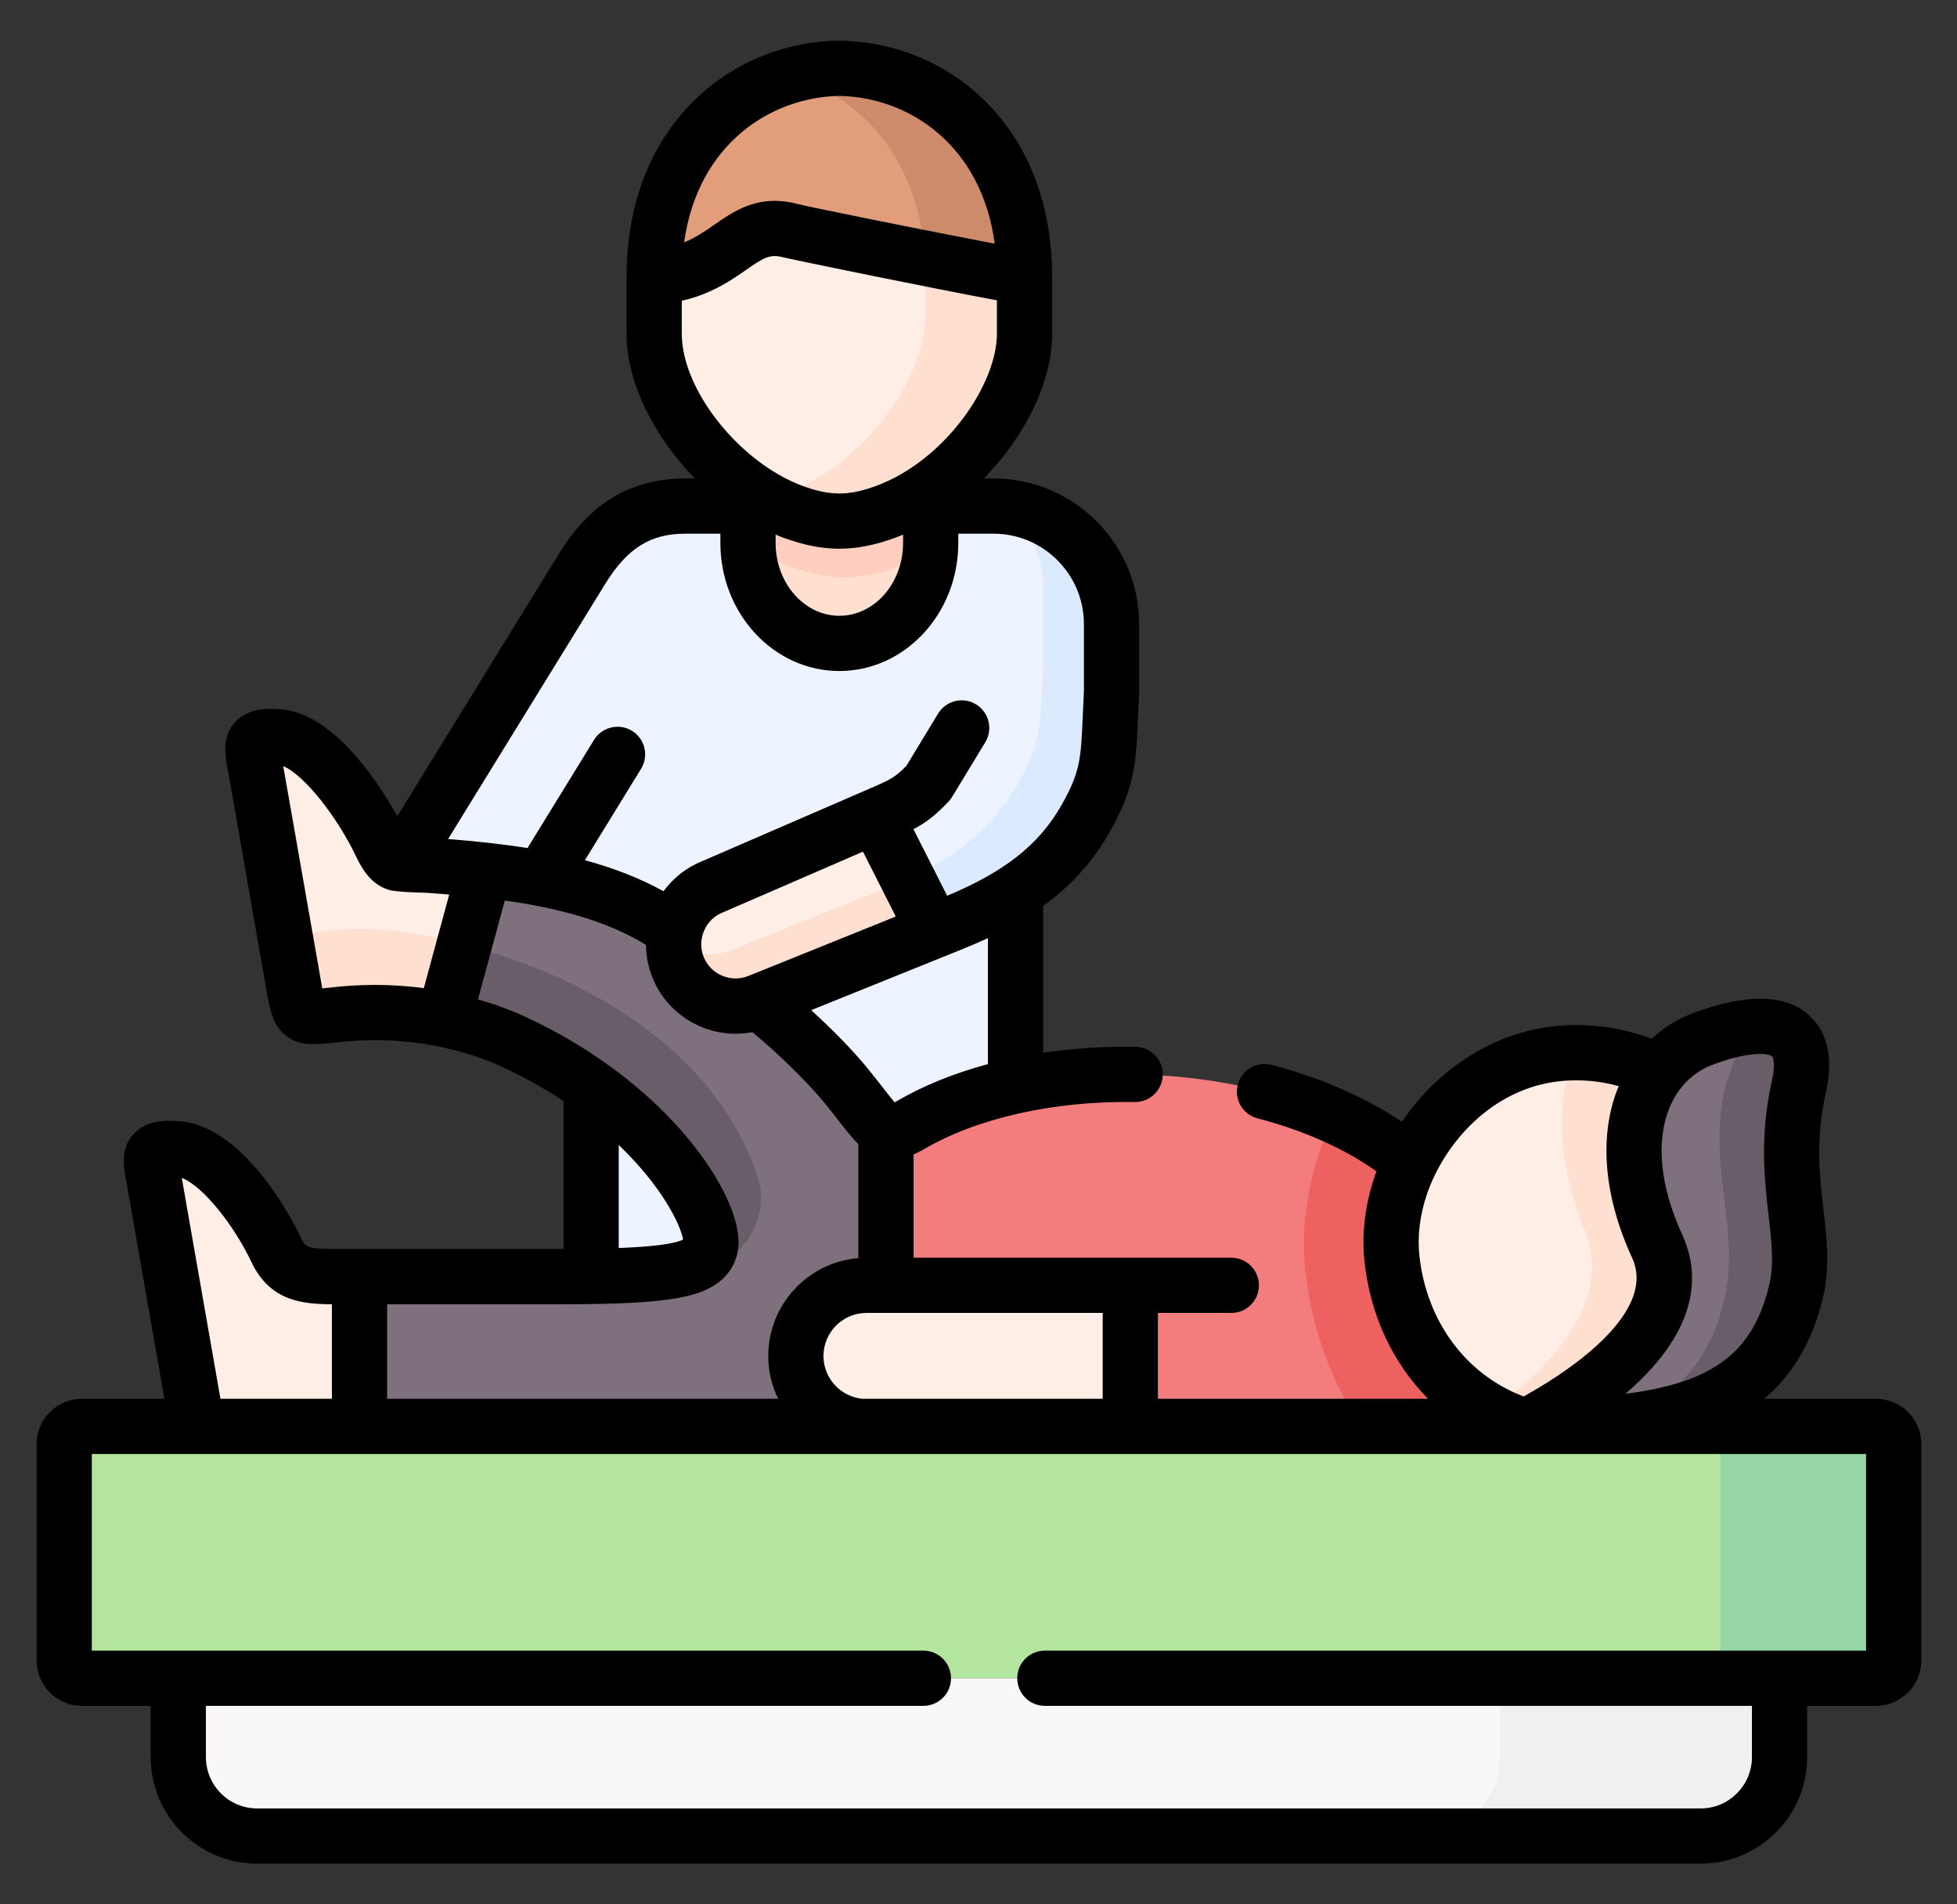
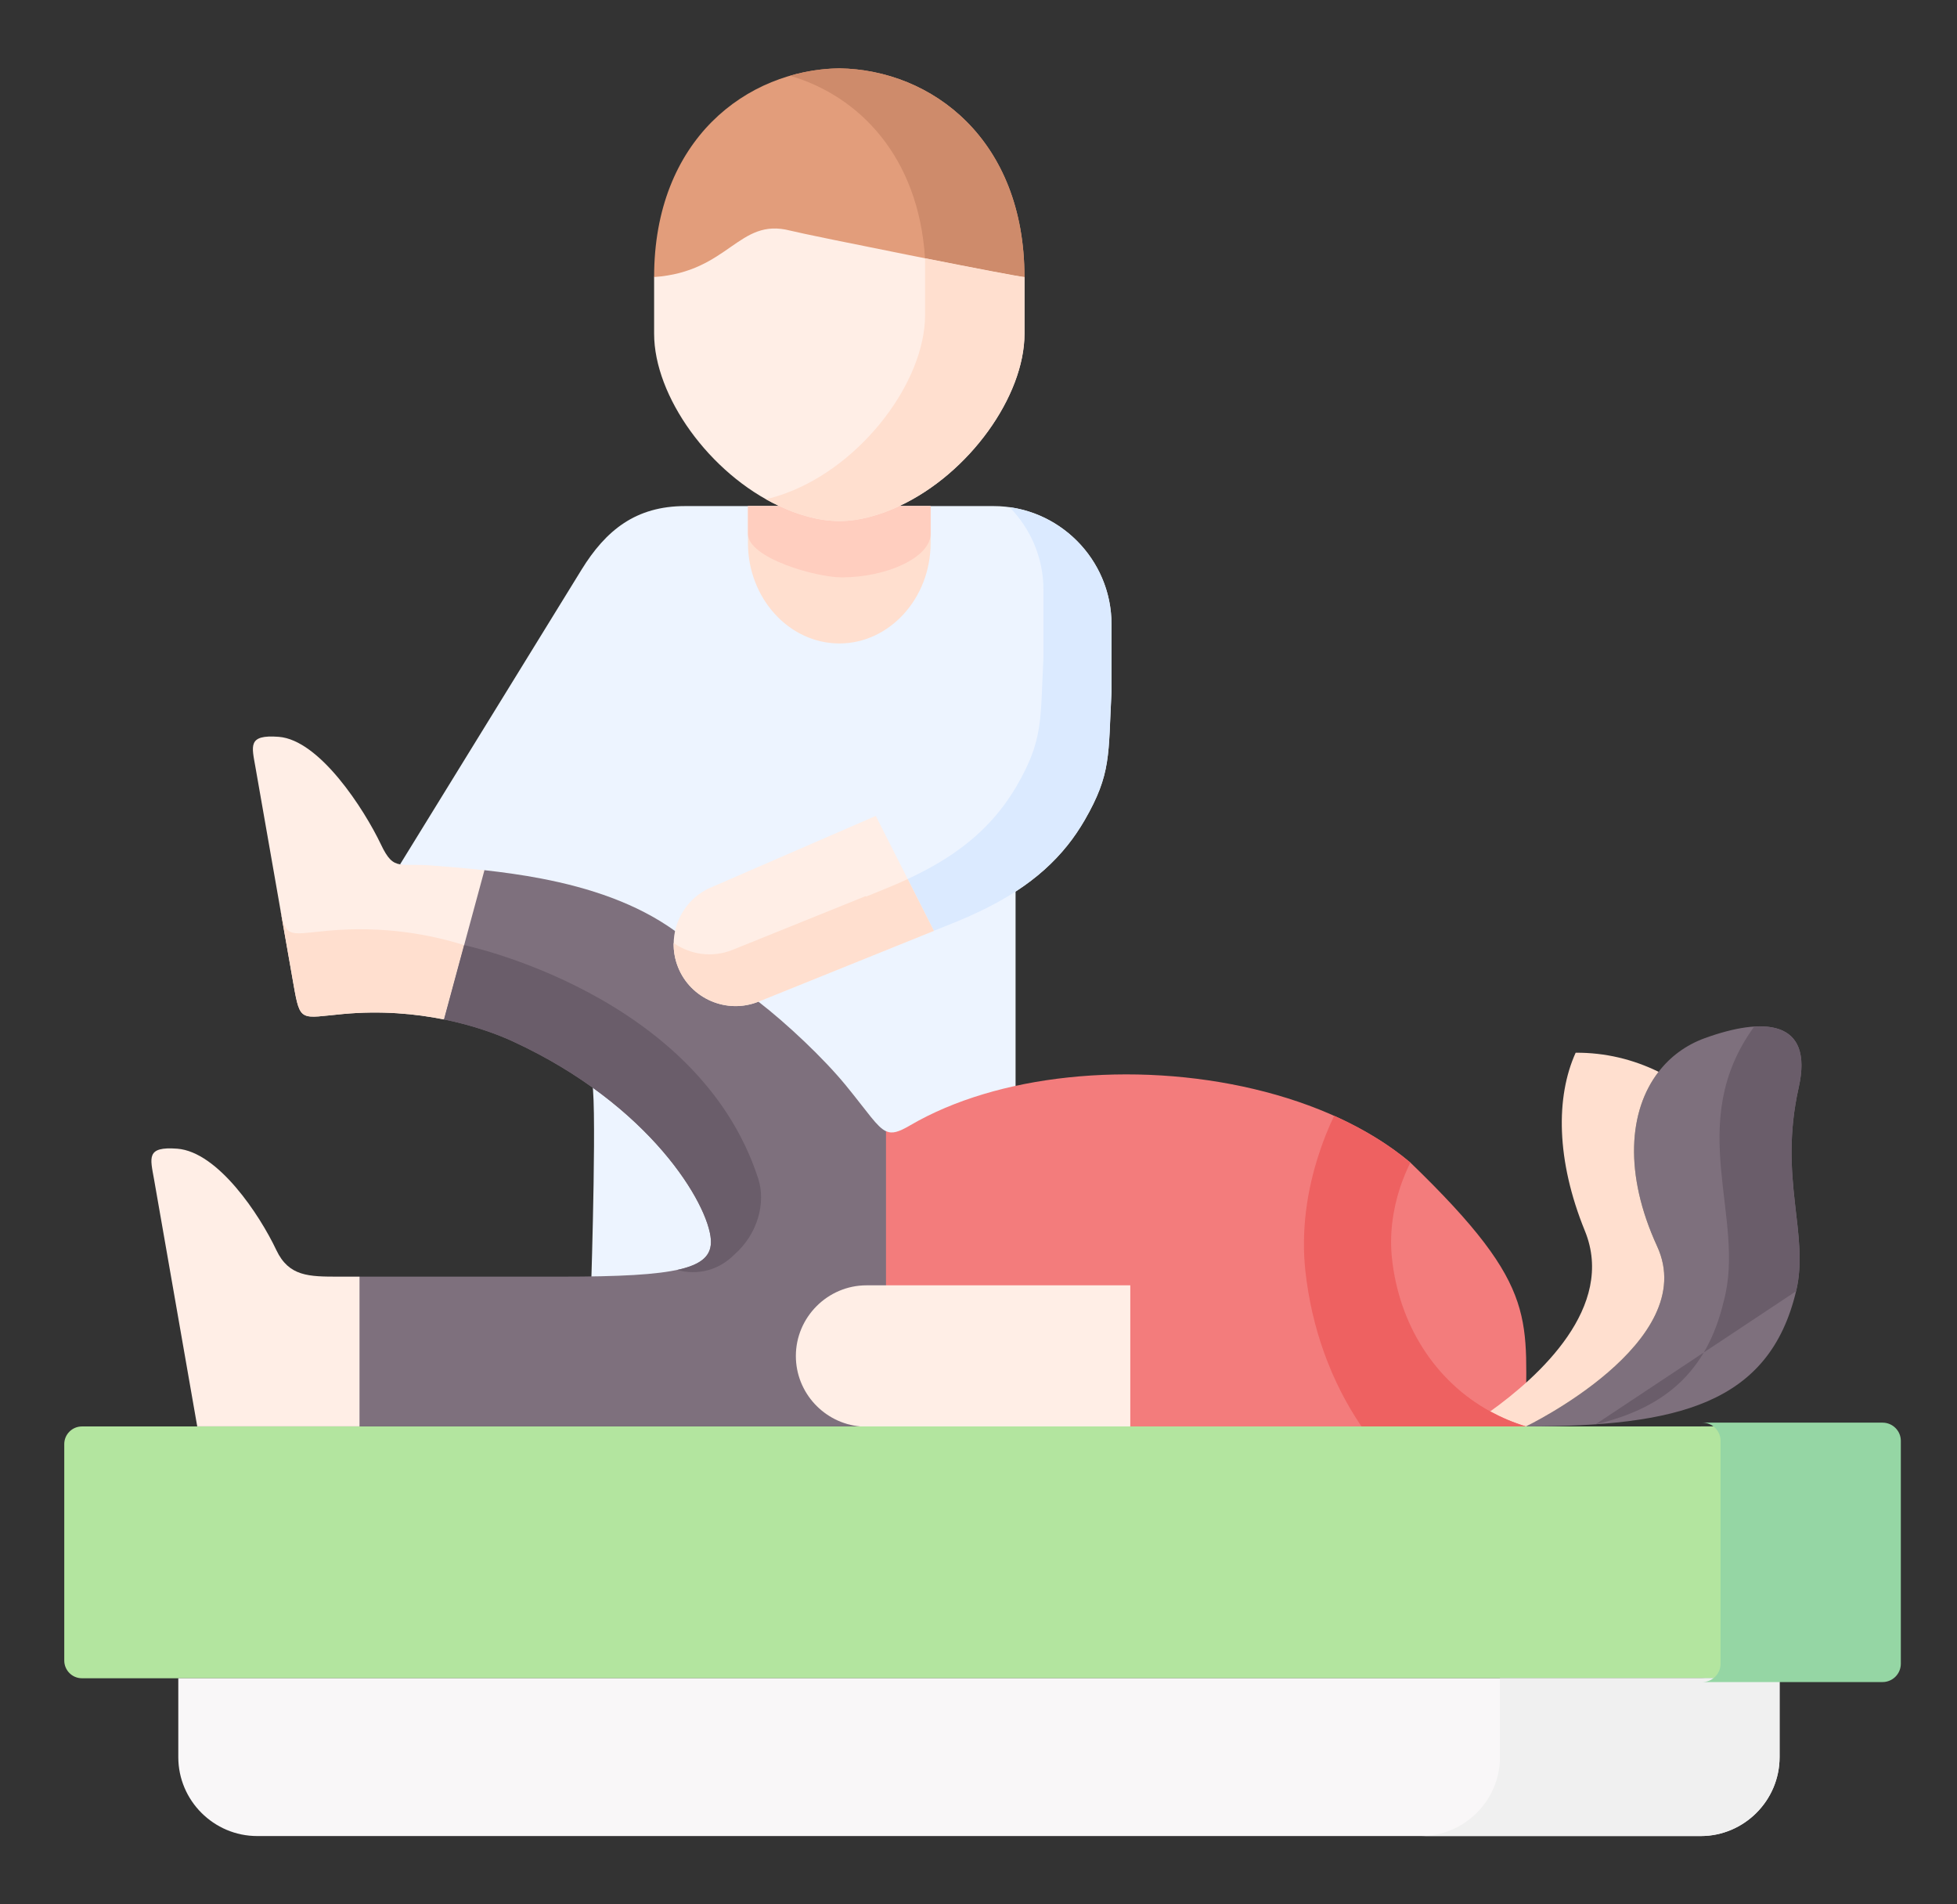
<svg xmlns="http://www.w3.org/2000/svg" width="37" height="36" viewBox="0 0 37 36" fill="none">
  <rect x="0" y="0" width="37" height="36" fill="#333333" stroke="none" />
  <path fill-rule="evenodd" clip-rule="evenodd" d="M35.803 31.39V27.299C35.803 27.115 35.651 26.965 35.468 26.965H32.159C32.343 26.965 32.495 27.115 32.495 27.299V31.39C32.495 31.576 32.343 31.726 32.159 31.726H33.645H35.468C35.651 31.726 35.803 31.576 35.803 31.39Z" fill="#78C2A4" />
  <path fill-rule="evenodd" clip-rule="evenodd" d="M19.201 24.298V16.855L16.559 16.597L14.34 18.936C14.34 18.936 11.008 20.344 11.177 20.423C11.299 20.478 11.177 24.298 11.177 24.298H19.201V24.298Z" fill="#EDF4FF" />
  <path fill-rule="evenodd" clip-rule="evenodd" d="M20.508 15.504C21.015 14.624 20.952 14.277 21.015 13.079V11.799C21.015 10.572 20.011 9.567 18.784 9.567H12.954C12.021 9.567 11.455 10.023 10.995 10.769L7.564 16.34C7.687 16.362 11.236 19.532 11.595 19.601C12.503 19.774 17.657 17.597 17.657 17.597L18.016 17.453C18.9 17.096 19.642 16.66 20.186 15.977C20.303 15.831 20.409 15.673 20.508 15.504Z" fill="#EDF4FF" />
  <path fill-rule="evenodd" clip-rule="evenodd" d="M16.75 21.384C16.58 21.305 16.411 21.031 15.99 20.516C15.566 19.999 14.866 19.342 14.339 18.936C13.405 18.158 13.405 18.158 12.763 17.6C12.033 17.074 11.139 16.782 10.232 16.608C9.873 16.539 9.514 16.49 9.159 16.45L7.565 17.596L8.393 19.271C8.969 19.388 9.421 19.559 9.703 19.69C12.305 20.893 13.394 22.769 13.44 23.432C13.479 23.99 12.814 24.134 10.607 24.134H6.797L5.808 25.634L6.797 26.965H16.269L19.2 24.298L16.75 21.384Z" fill="#7E707D" />
  <path fill-rule="evenodd" clip-rule="evenodd" d="M28.851 26.966H21.371H16.269H6.798H3.73H1.548C1.365 26.966 1.215 27.116 1.215 27.299V31.391C1.215 31.576 1.365 31.726 1.548 31.726H3.371H33.645H35.468C35.651 31.726 35.803 31.576 35.803 31.391V27.299C35.803 27.116 35.651 26.966 35.468 26.966H28.851Z" fill="#B3E59F" />
  <path fill-rule="evenodd" clip-rule="evenodd" d="M33.645 31.726H3.371V33.218C3.371 34.038 4.042 34.709 4.863 34.709H32.154C32.974 34.709 33.645 34.038 33.645 33.218V31.726Z" fill="#F9F7F8" />
  <path fill-rule="evenodd" clip-rule="evenodd" d="M17.657 17.596L16.558 15.424L13.471 16.764C13.098 16.912 12.844 17.233 12.763 17.6C12.716 17.821 12.729 18.06 12.82 18.285C13.059 18.883 13.743 19.175 14.339 18.936L17.657 17.596Z" fill="#FFEEE6" />
  <path fill-rule="evenodd" clip-rule="evenodd" d="M18.015 17.452C18.899 17.095 19.641 16.659 20.185 15.976C20.302 15.83 20.408 15.673 20.507 15.503C21.014 14.623 20.951 14.276 21.014 13.078V11.798C21.014 10.673 20.172 9.738 19.087 9.588C19.483 9.991 19.728 10.543 19.728 11.149V12.429C19.666 13.627 19.73 13.976 19.223 14.856C19.124 15.025 19.016 15.183 18.899 15.329C18.447 15.896 17.858 16.294 17.161 16.617L17.656 17.596L18.015 17.452Z" fill="#DBEAFF" />
  <path fill-rule="evenodd" clip-rule="evenodd" d="M17.657 17.597L17.162 16.618C17.022 16.683 16.88 16.744 16.732 16.804L16.373 16.95L16.367 16.94L13.846 17.958C13.465 18.11 13.049 18.047 12.736 17.826C12.733 17.979 12.759 18.135 12.82 18.285C13.059 18.883 13.743 19.175 14.339 18.936L17.657 17.597Z" fill="#FFDFCF" />
  <path fill-rule="evenodd" clip-rule="evenodd" d="M6.407 24.134C5.838 24.134 5.462 24.132 5.225 23.633C4.909 22.964 4.122 21.775 3.351 21.715C2.759 21.67 2.84 21.885 2.913 22.297L3.729 26.965H6.797V24.134H6.407Z" fill="#FFEEE6" />
  <path fill-rule="evenodd" clip-rule="evenodd" d="M8.394 19.272L9.159 16.451C8.8 16.411 8.447 16.383 8.112 16.358C7.851 16.34 7.687 16.362 7.565 16.34C7.419 16.316 7.33 16.233 7.202 15.963C6.884 15.296 6.042 13.988 5.269 13.929C4.677 13.884 4.76 14.101 4.831 14.511L5.551 18.619C5.677 19.339 5.685 19.242 6.484 19.169C7.206 19.102 7.855 19.163 8.394 19.272Z" fill="#FFEEE6" />
  <path fill-rule="evenodd" clip-rule="evenodd" d="M26.664 21.976C25.106 20.666 22.504 20.12 20.188 20.369C19.079 20.487 18.037 20.789 17.207 21.274C16.994 21.398 16.873 21.44 16.751 21.384V24.298L21.371 26.966H28.852C28.83 24.926 29.174 24.399 26.664 21.976Z" fill="#F37C7C" />
  <path fill-rule="evenodd" clip-rule="evenodd" d="M15.869 12.164C16.818 12.164 17.595 11.309 17.595 10.264V9.567H14.141V10.264C14.141 11.309 14.918 12.164 15.869 12.164Z" fill="#FFDFCF" />
  <path fill-rule="evenodd" clip-rule="evenodd" d="M17.001 9.567C18.325 8.951 19.369 7.488 19.369 6.308V5.237C18.136 3.264 13.613 2.503 12.367 5.237V6.308C12.367 7.488 13.411 8.951 14.736 9.569C15.082 9.725 15.453 9.844 15.835 9.851C16.241 9.858 16.636 9.733 17.001 9.567Z" fill="#FFEEE6" />
  <path fill-rule="evenodd" clip-rule="evenodd" d="M19.369 5.237C19.369 2.637 17.619 1.319 15.869 1.292C14.119 1.319 12.367 2.637 12.367 5.237C13.786 5.139 13.961 4.107 14.938 4.359C15.257 4.442 19.16 5.223 19.369 5.237Z" fill="#E29D7B" />
  <path fill-rule="evenodd" clip-rule="evenodd" d="M15.869 9.851C15.589 9.851 15.309 9.792 14.991 9.676C14.906 9.644 14.819 9.607 14.736 9.567H14.141V10.09C14.141 10.55 15.431 10.917 15.918 10.915C16.762 10.915 17.595 10.538 17.595 10.09V9.567H17.001C17.001 9.569 17.001 9.569 17.001 9.567C16.98 9.579 16.958 9.587 16.938 9.597C16.78 9.668 16.613 9.729 16.447 9.771C16.252 9.822 16.068 9.851 15.869 9.851Z" fill="#FFCEBF" />
  <path fill-rule="evenodd" clip-rule="evenodd" d="M19.369 5.237C19.369 2.637 17.619 1.319 15.87 1.292C15.554 1.295 15.24 1.343 14.935 1.432C16.244 1.812 17.367 2.963 17.489 4.882C18.424 5.067 19.275 5.231 19.369 5.237Z" fill="#CE8B6B" />
  <path fill-rule="evenodd" clip-rule="evenodd" d="M17.003 9.567C18.326 8.952 19.37 7.488 19.37 6.308V5.237C19.275 5.231 18.425 5.067 17.49 4.882V5.953C17.49 7.208 16.31 8.784 14.866 9.321C14.732 9.37 14.606 9.41 14.481 9.437C14.566 9.484 14.651 9.528 14.738 9.569C14.821 9.607 14.908 9.644 14.992 9.676C15.31 9.792 15.59 9.851 15.87 9.851C16.172 9.851 16.464 9.78 16.746 9.676C16.835 9.642 16.918 9.607 17.003 9.567Z" fill="#FFDFCF" />
  <path fill-rule="evenodd" clip-rule="evenodd" d="M8.393 19.271L8.774 17.867C8.147 17.669 7.257 17.498 6.208 17.594C5.409 17.667 5.401 17.764 5.274 17.044L5.551 18.618C5.677 19.338 5.685 19.242 6.484 19.169C7.206 19.102 7.855 19.163 8.393 19.271Z" fill="#FFDFCF" />
  <path fill-rule="evenodd" clip-rule="evenodd" d="M21.37 26.966V24.298H16.749H16.383C15.649 24.298 15.047 24.9 15.047 25.634C15.047 26.33 15.585 26.906 16.268 26.966H21.37V26.966Z" fill="#FFEEE6" />
-   <path fill-rule="evenodd" clip-rule="evenodd" d="M31.975 23.638C32.112 22.841 31.975 21.708 31.358 20.262C30.78 19.976 30.119 19.848 29.435 19.921C28.188 20.053 27.176 20.923 26.663 21.976C26.59 22.128 26.527 22.282 26.474 22.438C26.328 22.882 26.268 23.343 26.316 23.785C26.474 25.267 27.401 26.526 28.851 26.965L29.606 26.725C30.694 26.378 31.523 25.489 31.794 24.379L31.975 23.638Z" fill="#FFEEE6" />
  <path fill-rule="evenodd" clip-rule="evenodd" d="M33.958 24.408C34.215 23.329 33.621 22.284 34.007 20.559C34.297 19.265 33.333 19.226 32.23 19.626C31.875 19.756 31.579 19.974 31.358 20.262C30.79 20.995 30.701 22.191 31.33 23.558C32.167 25.369 28.851 26.965 28.851 26.965C31.709 26.965 33.449 26.549 33.958 24.408Z" fill="#7E707D" />
  <path fill-rule="evenodd" clip-rule="evenodd" d="M31.33 23.559C30.701 22.191 30.79 20.996 31.358 20.262C30.88 20.027 30.348 19.897 29.79 19.901C29.413 20.735 29.419 21.931 29.965 23.27C30.551 24.707 29.095 26.023 28.174 26.682C28.385 26.796 28.61 26.893 28.851 26.966C28.851 26.966 32.167 25.37 31.33 23.559Z" fill="#FFDFCF" />
-   <path fill-rule="evenodd" clip-rule="evenodd" d="M33.958 24.409C34.214 23.33 33.62 22.285 34.007 20.56C34.21 19.659 33.802 19.367 33.165 19.408C31.831 21.247 33.021 23.018 32.589 24.601C32.267 25.958 31.448 26.623 30.164 26.927C32.245 26.782 33.532 26.199 33.958 24.409Z" fill="#6A5D6A" />
+   <path fill-rule="evenodd" clip-rule="evenodd" d="M33.958 24.409C34.214 23.33 33.62 22.285 34.007 20.56C34.21 19.659 33.802 19.367 33.165 19.408C31.831 21.247 33.021 23.018 32.589 24.601C32.267 25.958 31.448 26.623 30.164 26.927Z" fill="#6A5D6A" />
  <path fill-rule="evenodd" clip-rule="evenodd" d="M14.335 22.28C13.201 18.785 8.764 17.863 8.774 17.867L8.394 19.272C8.97 19.388 9.421 19.56 9.703 19.69C12.306 20.893 13.395 22.77 13.44 23.433C13.46 23.724 13.288 23.902 12.807 24.007C12.807 24.007 13.391 24.214 13.89 23.711L13.886 23.715C14.328 23.326 14.483 22.736 14.335 22.28ZM13.491 23.967C13.513 23.957 13.535 23.945 13.556 23.936C13.535 23.945 13.513 23.957 13.491 23.967ZM13.56 23.934C13.57 23.928 13.58 23.924 13.59 23.918C13.58 23.924 13.57 23.928 13.56 23.934ZM13.592 23.918C13.602 23.912 13.611 23.906 13.623 23.9C13.611 23.906 13.602 23.912 13.592 23.918ZM13.623 23.898C13.633 23.894 13.643 23.888 13.653 23.882C13.643 23.888 13.633 23.894 13.623 23.898ZM13.716 23.843C13.726 23.837 13.736 23.831 13.744 23.823C13.736 23.831 13.726 23.837 13.716 23.843ZM13.775 23.802C13.785 23.796 13.793 23.79 13.803 23.782C13.793 23.79 13.785 23.796 13.775 23.802ZM13.803 23.782C13.823 23.768 13.84 23.752 13.858 23.738C13.84 23.752 13.823 23.768 13.803 23.782ZM13.884 23.717C13.874 23.723 13.866 23.73 13.858 23.738L13.884 23.717ZM13.716 23.843C13.706 23.849 13.696 23.857 13.687 23.863L13.716 23.843Z" fill="#6A5D6A" />
  <path fill-rule="evenodd" clip-rule="evenodd" d="M28.175 26.682C27.116 26.102 26.449 25.023 26.317 23.786C26.269 23.344 26.328 22.882 26.474 22.438C26.528 22.282 26.591 22.128 26.664 21.977C26.25 21.628 25.76 21.334 25.224 21.093C25.115 21.322 25.022 21.554 24.944 21.791C24.699 22.525 24.602 23.287 24.679 24.017C24.796 25.1 25.161 26.112 25.741 26.966H28.852C28.611 26.893 28.386 26.796 28.175 26.682Z" fill="#EE6161" />
  <path fill-rule="evenodd" clip-rule="evenodd" d="M33.646 33.217V31.726H32.16H28.359V33.217C28.359 34.038 27.686 34.709 26.867 34.709H32.154C32.975 34.709 33.646 34.038 33.646 33.217Z" fill="#F0F0F0" />
  <path fill-rule="evenodd" clip-rule="evenodd" d="M35.938 31.452V27.237C35.938 27.048 35.782 26.894 35.593 26.894H32.185C32.374 26.894 32.53 27.048 32.53 27.237V31.452C32.53 31.643 32.373 31.798 32.185 31.798H33.715H35.593C35.782 31.798 35.938 31.643 35.938 31.452Z" fill="#95D6A4" />
-   <path d="M35.468 26.443H33.354C33.87 26.008 34.26 25.395 34.466 24.529C34.602 23.958 34.54 23.425 34.475 22.86C34.4 22.212 34.322 21.542 34.517 20.674C34.667 20.006 34.558 19.505 34.193 19.184C33.752 18.796 33.032 18.78 32.052 19.136C31.741 19.249 31.463 19.419 31.227 19.637C30.641 19.416 30.01 19.334 29.379 19.401C28.236 19.523 27.179 20.209 26.505 21.206C25.819 20.744 24.978 20.377 24.039 20.131C23.76 20.058 23.475 20.226 23.402 20.505C23.329 20.783 23.496 21.069 23.775 21.141C24.651 21.37 25.42 21.714 26.024 22.143C26.008 22.186 25.993 22.23 25.978 22.275C25.806 22.798 25.743 23.339 25.797 23.84C25.907 24.87 26.337 25.774 27 26.443H21.892V24.82H23.28C23.568 24.82 23.802 24.586 23.802 24.298C23.802 24.01 23.568 23.776 23.28 23.776H17.272V21.825C17.334 21.798 17.4 21.765 17.469 21.724C18.481 21.133 19.933 20.808 21.452 20.833C21.455 20.833 21.458 20.833 21.461 20.833C21.745 20.833 21.978 20.605 21.983 20.32C21.988 20.031 21.758 19.794 21.469 19.789C20.868 19.779 20.282 19.819 19.722 19.901V17.127C20.185 16.789 20.622 16.351 20.96 15.764C21.459 14.898 21.479 14.424 21.515 13.563C21.521 13.425 21.527 13.274 21.536 13.106C21.537 13.101 21.536 13.097 21.536 13.092C21.536 13.088 21.537 13.083 21.537 13.079V11.798C21.537 10.28 20.302 9.045 18.784 9.045H18.601C19.375 8.254 19.892 7.229 19.892 6.308V5.237C19.892 3.891 19.461 2.748 18.646 1.931C17.915 1.198 16.933 0.786 15.878 0.769C15.873 0.769 15.867 0.769 15.862 0.769C14.807 0.786 13.824 1.198 13.094 1.93C12.278 2.748 11.846 3.891 11.846 5.237V6.308C11.846 7.229 12.364 8.254 13.138 9.045H12.954C11.601 9.045 10.934 9.872 10.551 10.495L7.512 15.43C7.168 14.813 6.316 13.486 5.308 13.408C5.028 13.387 4.676 13.396 4.442 13.655C4.195 13.929 4.257 14.271 4.302 14.521L5.036 18.709C5.101 19.08 5.153 19.373 5.398 19.572C5.655 19.781 5.95 19.749 6.293 19.713C6.363 19.705 6.442 19.697 6.531 19.689C7.98 19.555 9.079 19.976 9.484 20.163C9.922 20.366 10.311 20.587 10.655 20.814V23.612C10.638 23.612 10.623 23.612 10.607 23.612H6.407C5.793 23.612 5.776 23.577 5.697 23.41C5.595 23.194 4.662 21.293 3.391 21.195C3.11 21.173 2.757 21.182 2.522 21.443C2.276 21.717 2.336 22.048 2.385 22.313L3.108 26.443H1.548C1.076 26.443 0.692 26.827 0.692 27.299V31.39C0.692 31.863 1.076 32.248 1.548 32.248H2.849V33.217C2.849 34.327 3.752 35.231 4.862 35.231H32.153C33.263 35.231 34.167 34.327 34.167 33.217V32.248H35.468C35.94 32.248 36.325 31.863 36.325 31.39V27.299C36.325 26.827 35.94 26.443 35.468 26.443ZM31.805 23.34C31.385 22.427 31.301 21.572 31.569 20.931C31.732 20.539 32.023 20.257 32.408 20.117C32.823 19.966 33.103 19.924 33.278 19.924C33.41 19.924 33.481 19.949 33.504 19.968C33.522 19.984 33.573 20.111 33.498 20.445V20.445C33.265 21.486 33.361 22.314 33.438 22.98C33.495 23.471 33.544 23.895 33.45 24.288C33.154 25.533 32.433 26.134 30.732 26.348C30.736 26.344 30.741 26.34 30.745 26.336C32.189 25.09 32.118 24.019 31.805 23.34ZM26.835 23.73C26.797 23.375 26.843 22.984 26.969 22.602C27.294 21.625 28.2 20.577 29.49 20.439C29.867 20.399 30.244 20.432 30.604 20.532C30.224 21.445 30.314 22.597 30.857 23.777C31.368 24.883 29.423 26.06 28.806 26.399C27.716 25.985 26.968 24.981 26.835 23.73ZM20.848 24.82V26.443H16.305C15.893 26.404 15.569 26.056 15.569 25.634C15.569 25.185 15.934 24.82 16.383 24.82H20.848ZM18.678 20.116C18.038 20.288 17.452 20.525 16.942 20.823C16.932 20.829 16.923 20.834 16.914 20.839C16.856 20.771 16.781 20.674 16.711 20.585C16.626 20.476 16.521 20.34 16.394 20.185C16.123 19.855 15.736 19.459 15.337 19.096L18.212 17.936C18.362 17.875 18.519 17.808 18.678 17.734V20.116H18.678ZM14.145 18.451C13.986 18.515 13.81 18.512 13.651 18.444C13.491 18.376 13.368 18.25 13.304 18.09C13.24 17.931 13.243 17.755 13.311 17.596C13.379 17.436 13.505 17.312 13.665 17.249C13.669 17.247 13.674 17.245 13.679 17.243L16.316 16.1L16.936 17.326L14.145 18.451ZM15.87 1.813C17.169 1.837 18.554 2.724 18.807 4.607C17.667 4.389 15.34 3.924 15.07 3.854C15.07 3.853 15.07 3.853 15.069 3.853C14.918 3.814 14.778 3.797 14.648 3.797C14.154 3.797 13.803 4.041 13.509 4.246C13.328 4.372 13.153 4.493 12.934 4.582C13.196 2.716 14.576 1.837 15.87 1.813ZM12.89 6.308V5.686C13.45 5.558 13.819 5.302 14.105 5.103C14.447 4.865 14.557 4.799 14.808 4.864C14.995 4.912 17.703 5.466 18.848 5.677V6.308C18.848 7.205 17.991 8.52 16.811 9.082C16.795 9.088 16.779 9.095 16.763 9.103C16.698 9.133 16.633 9.161 16.566 9.185C16.295 9.285 16.08 9.329 15.87 9.329C15.661 9.329 15.439 9.283 15.174 9.186C15.111 9.163 15.048 9.136 14.985 9.107C14.968 9.098 14.951 9.09 14.933 9.083C13.836 8.557 12.89 7.298 12.89 6.308ZM17.074 10.107V10.263C17.074 11.023 16.534 11.641 15.87 11.641C15.205 11.641 14.664 11.023 14.664 10.263V10.107C14.713 10.127 14.763 10.147 14.813 10.166C15.199 10.307 15.535 10.373 15.87 10.373C16.204 10.373 16.539 10.307 16.928 10.165C16.977 10.146 17.026 10.127 17.074 10.107ZM11.44 11.042C11.857 10.365 12.296 10.089 12.954 10.089H13.62V10.264C13.62 11.599 14.629 12.685 15.87 12.685C17.11 12.685 18.118 11.599 18.118 10.264V10.089H18.784C19.726 10.089 20.493 10.856 20.493 11.798V13.066C20.484 13.232 20.478 13.382 20.472 13.519C20.437 14.348 20.427 14.598 20.056 15.243C19.634 15.975 18.987 16.483 17.907 16.933L17.27 15.675C17.513 15.548 17.686 15.413 17.93 15.157C17.956 15.13 17.979 15.1 17.999 15.068L18.628 14.032C18.778 13.786 18.699 13.465 18.453 13.315C18.207 13.165 17.886 13.244 17.736 13.49L17.137 14.477C16.938 14.681 16.847 14.731 16.546 14.863L13.27 16.282C12.976 16.401 12.729 16.597 12.545 16.848C12.079 16.591 11.577 16.402 11.058 16.262L12.12 14.534C12.271 14.288 12.195 13.967 11.949 13.816C11.704 13.665 11.382 13.742 11.231 13.987L9.973 16.032C9.469 15.952 8.963 15.9 8.472 15.861L11.44 11.042ZM8.013 18.68C7.544 18.618 7.013 18.596 6.436 18.649C6.341 18.658 6.122 18.681 6.093 18.684C6.082 18.628 5.355 14.483 5.355 14.483C5.768 14.658 6.389 15.47 6.73 16.186C6.924 16.596 7.13 16.77 7.405 16.836C7.73 16.878 7.967 16.871 8.074 16.878C8.212 16.888 8.352 16.899 8.493 16.911L8.013 18.68ZM11.698 21.645C12.518 22.429 12.87 23.159 12.915 23.433C12.757 23.514 12.349 23.567 11.698 23.593V21.645ZM7.319 24.656H10.607C12.633 24.656 13.33 24.537 13.716 24.123C13.841 23.988 13.985 23.753 13.96 23.396C13.894 22.433 12.565 20.438 9.922 19.216C9.739 19.131 9.436 19.006 9.037 18.892L9.544 17.024C10.5 17.158 11.445 17.391 12.214 17.863C12.215 18.071 12.255 18.28 12.335 18.479C12.502 18.897 12.824 19.225 13.24 19.404C13.454 19.496 13.681 19.542 13.907 19.542C14.013 19.542 14.119 19.532 14.224 19.512C14.712 19.914 15.258 20.447 15.586 20.846C15.705 20.992 15.802 21.117 15.888 21.227C16.002 21.373 16.111 21.513 16.228 21.629V23.783C15.276 23.862 14.525 24.662 14.525 25.634C14.525 25.924 14.592 26.198 14.712 26.443H7.319V24.656ZM4.753 23.857C5.105 24.598 5.713 24.652 6.275 24.656V26.443H4.168L3.437 22.267C3.853 22.43 4.437 23.187 4.753 23.857ZM35.281 31.204H19.754C19.466 31.204 19.233 31.437 19.233 31.726C19.233 32.014 19.466 32.248 19.754 32.248H33.123V33.217C33.123 33.752 32.688 34.187 32.153 34.187H4.862C4.327 34.187 3.893 33.752 3.893 33.217V32.248H17.458C17.746 32.248 17.98 32.014 17.98 31.726C17.98 31.437 17.746 31.204 17.458 31.204H1.736V27.487H3.727C3.728 27.487 3.729 27.487 3.729 27.487C3.729 27.487 19.623 27.487 28.849 27.487C28.85 27.487 28.851 27.487 28.851 27.487C28.852 27.487 35.281 27.487 35.281 27.487V31.204Z" fill="black" />
</svg>